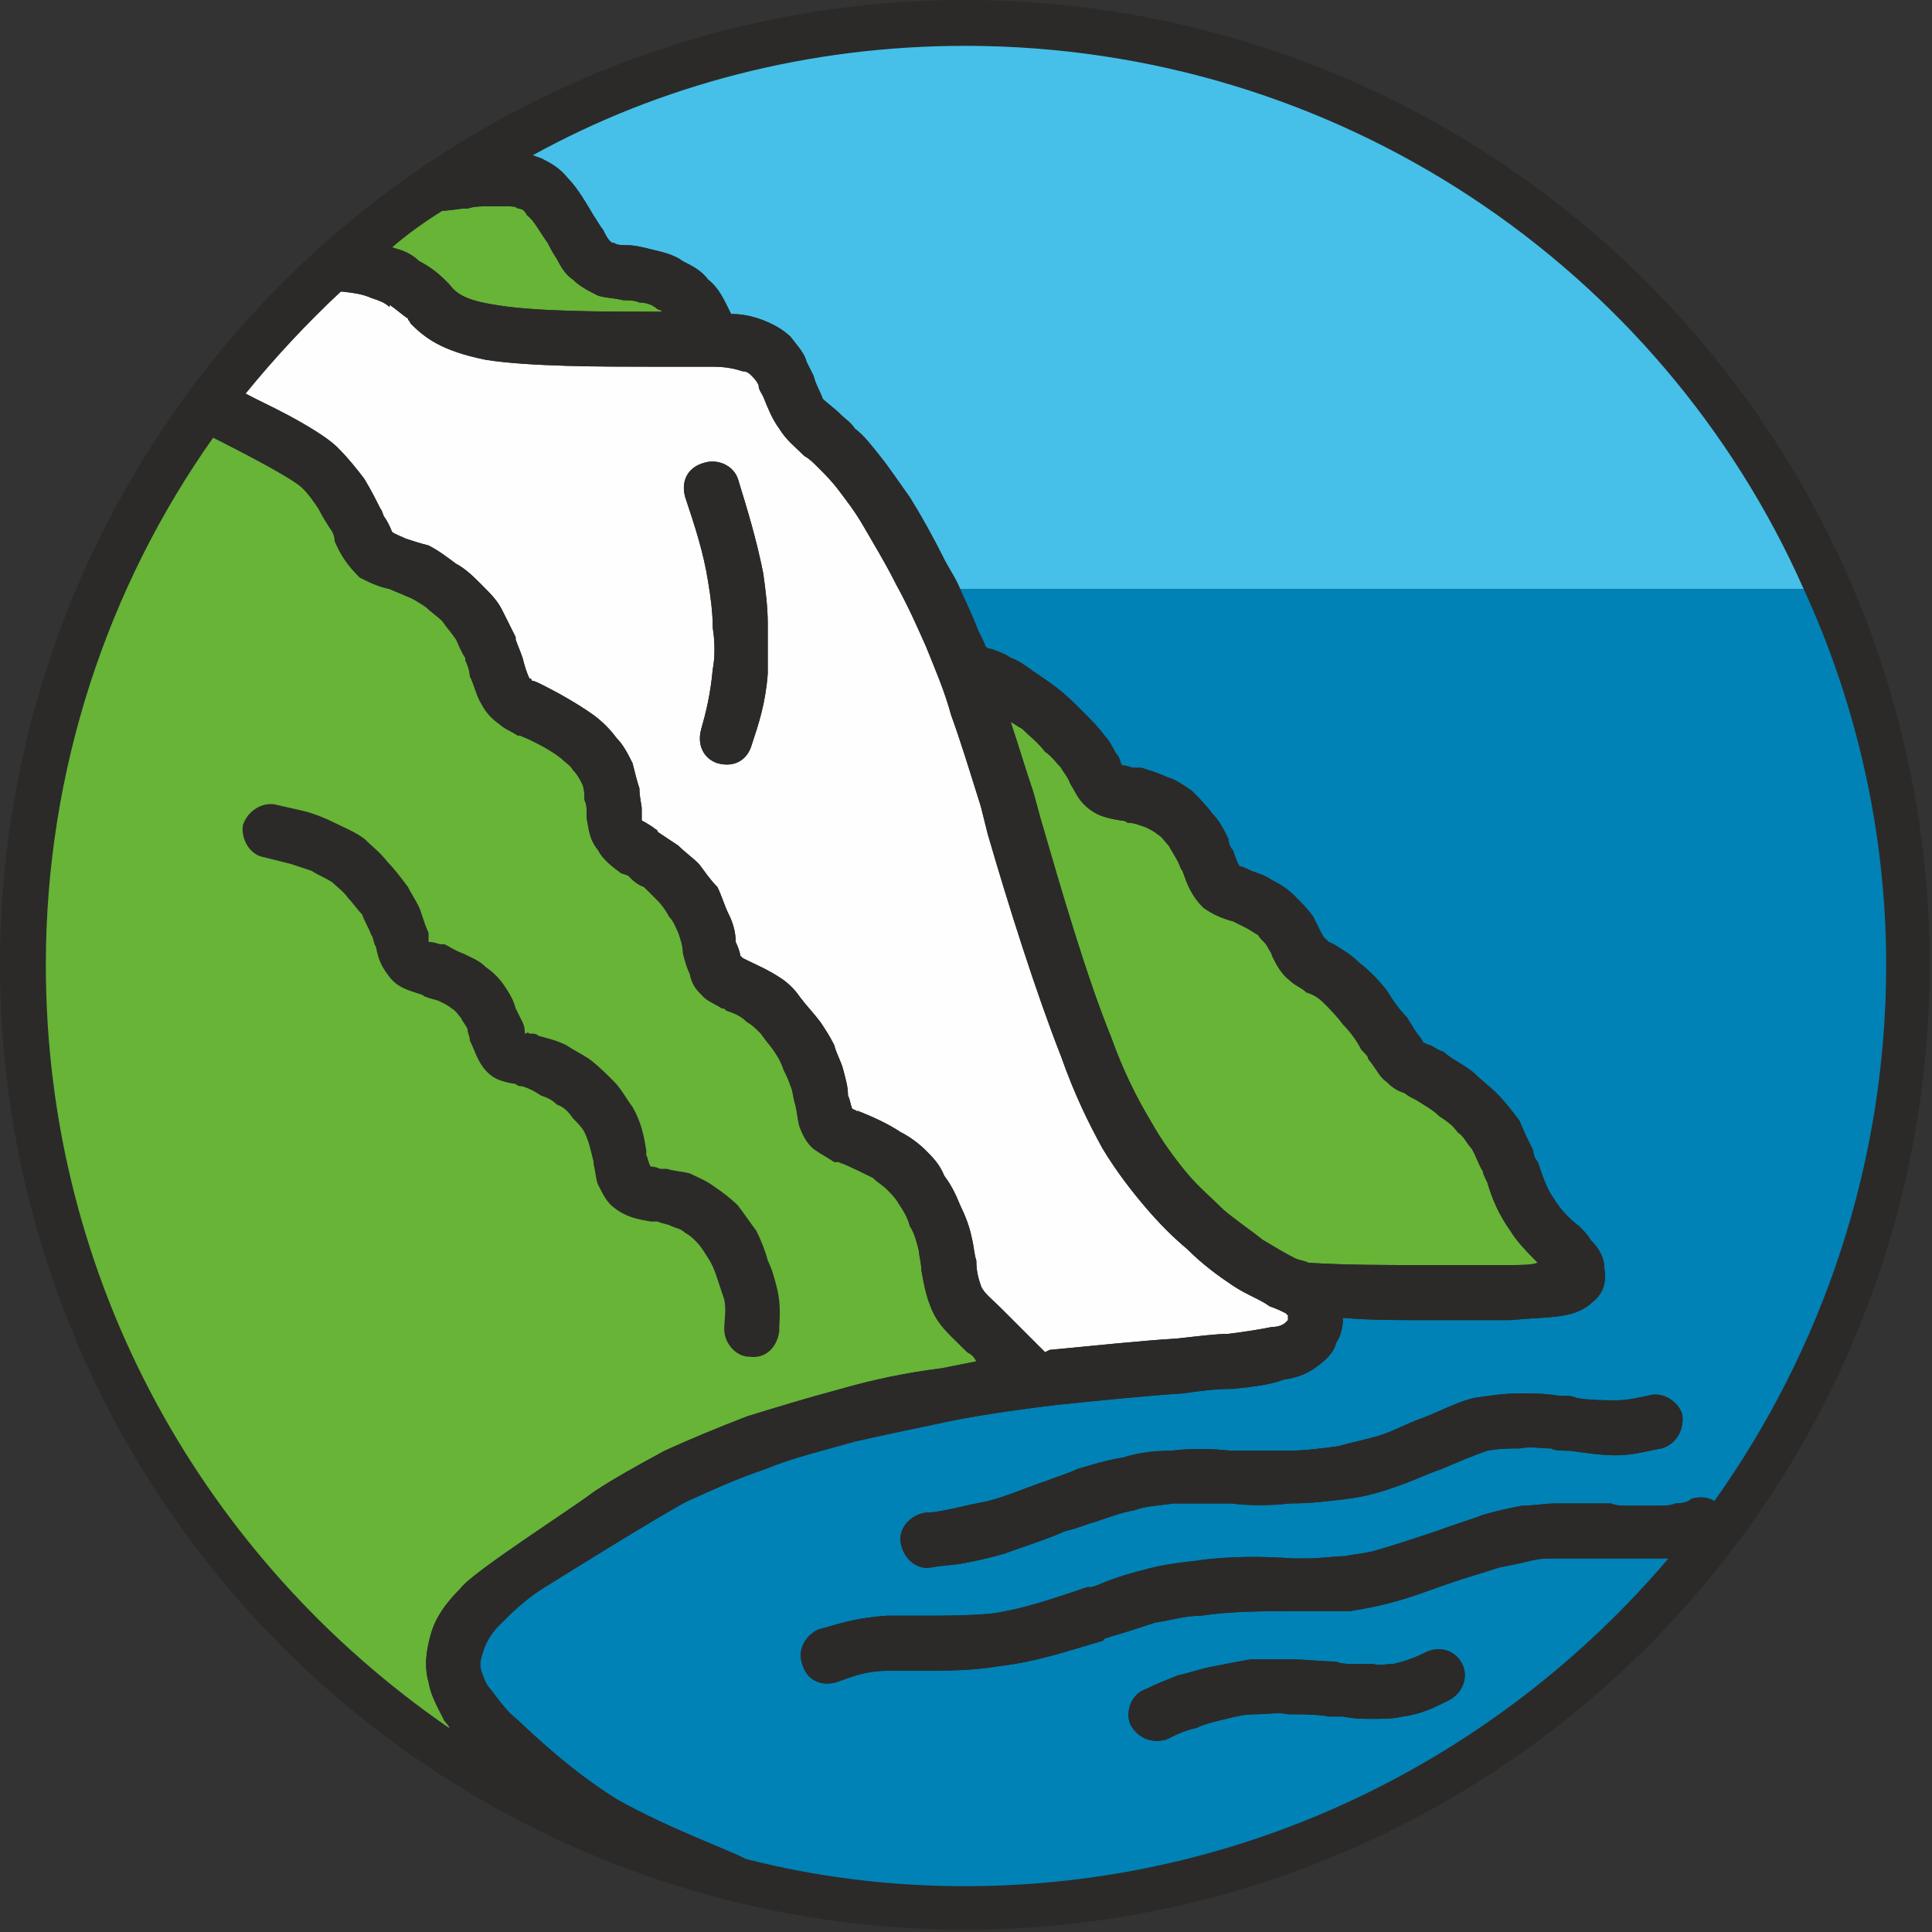
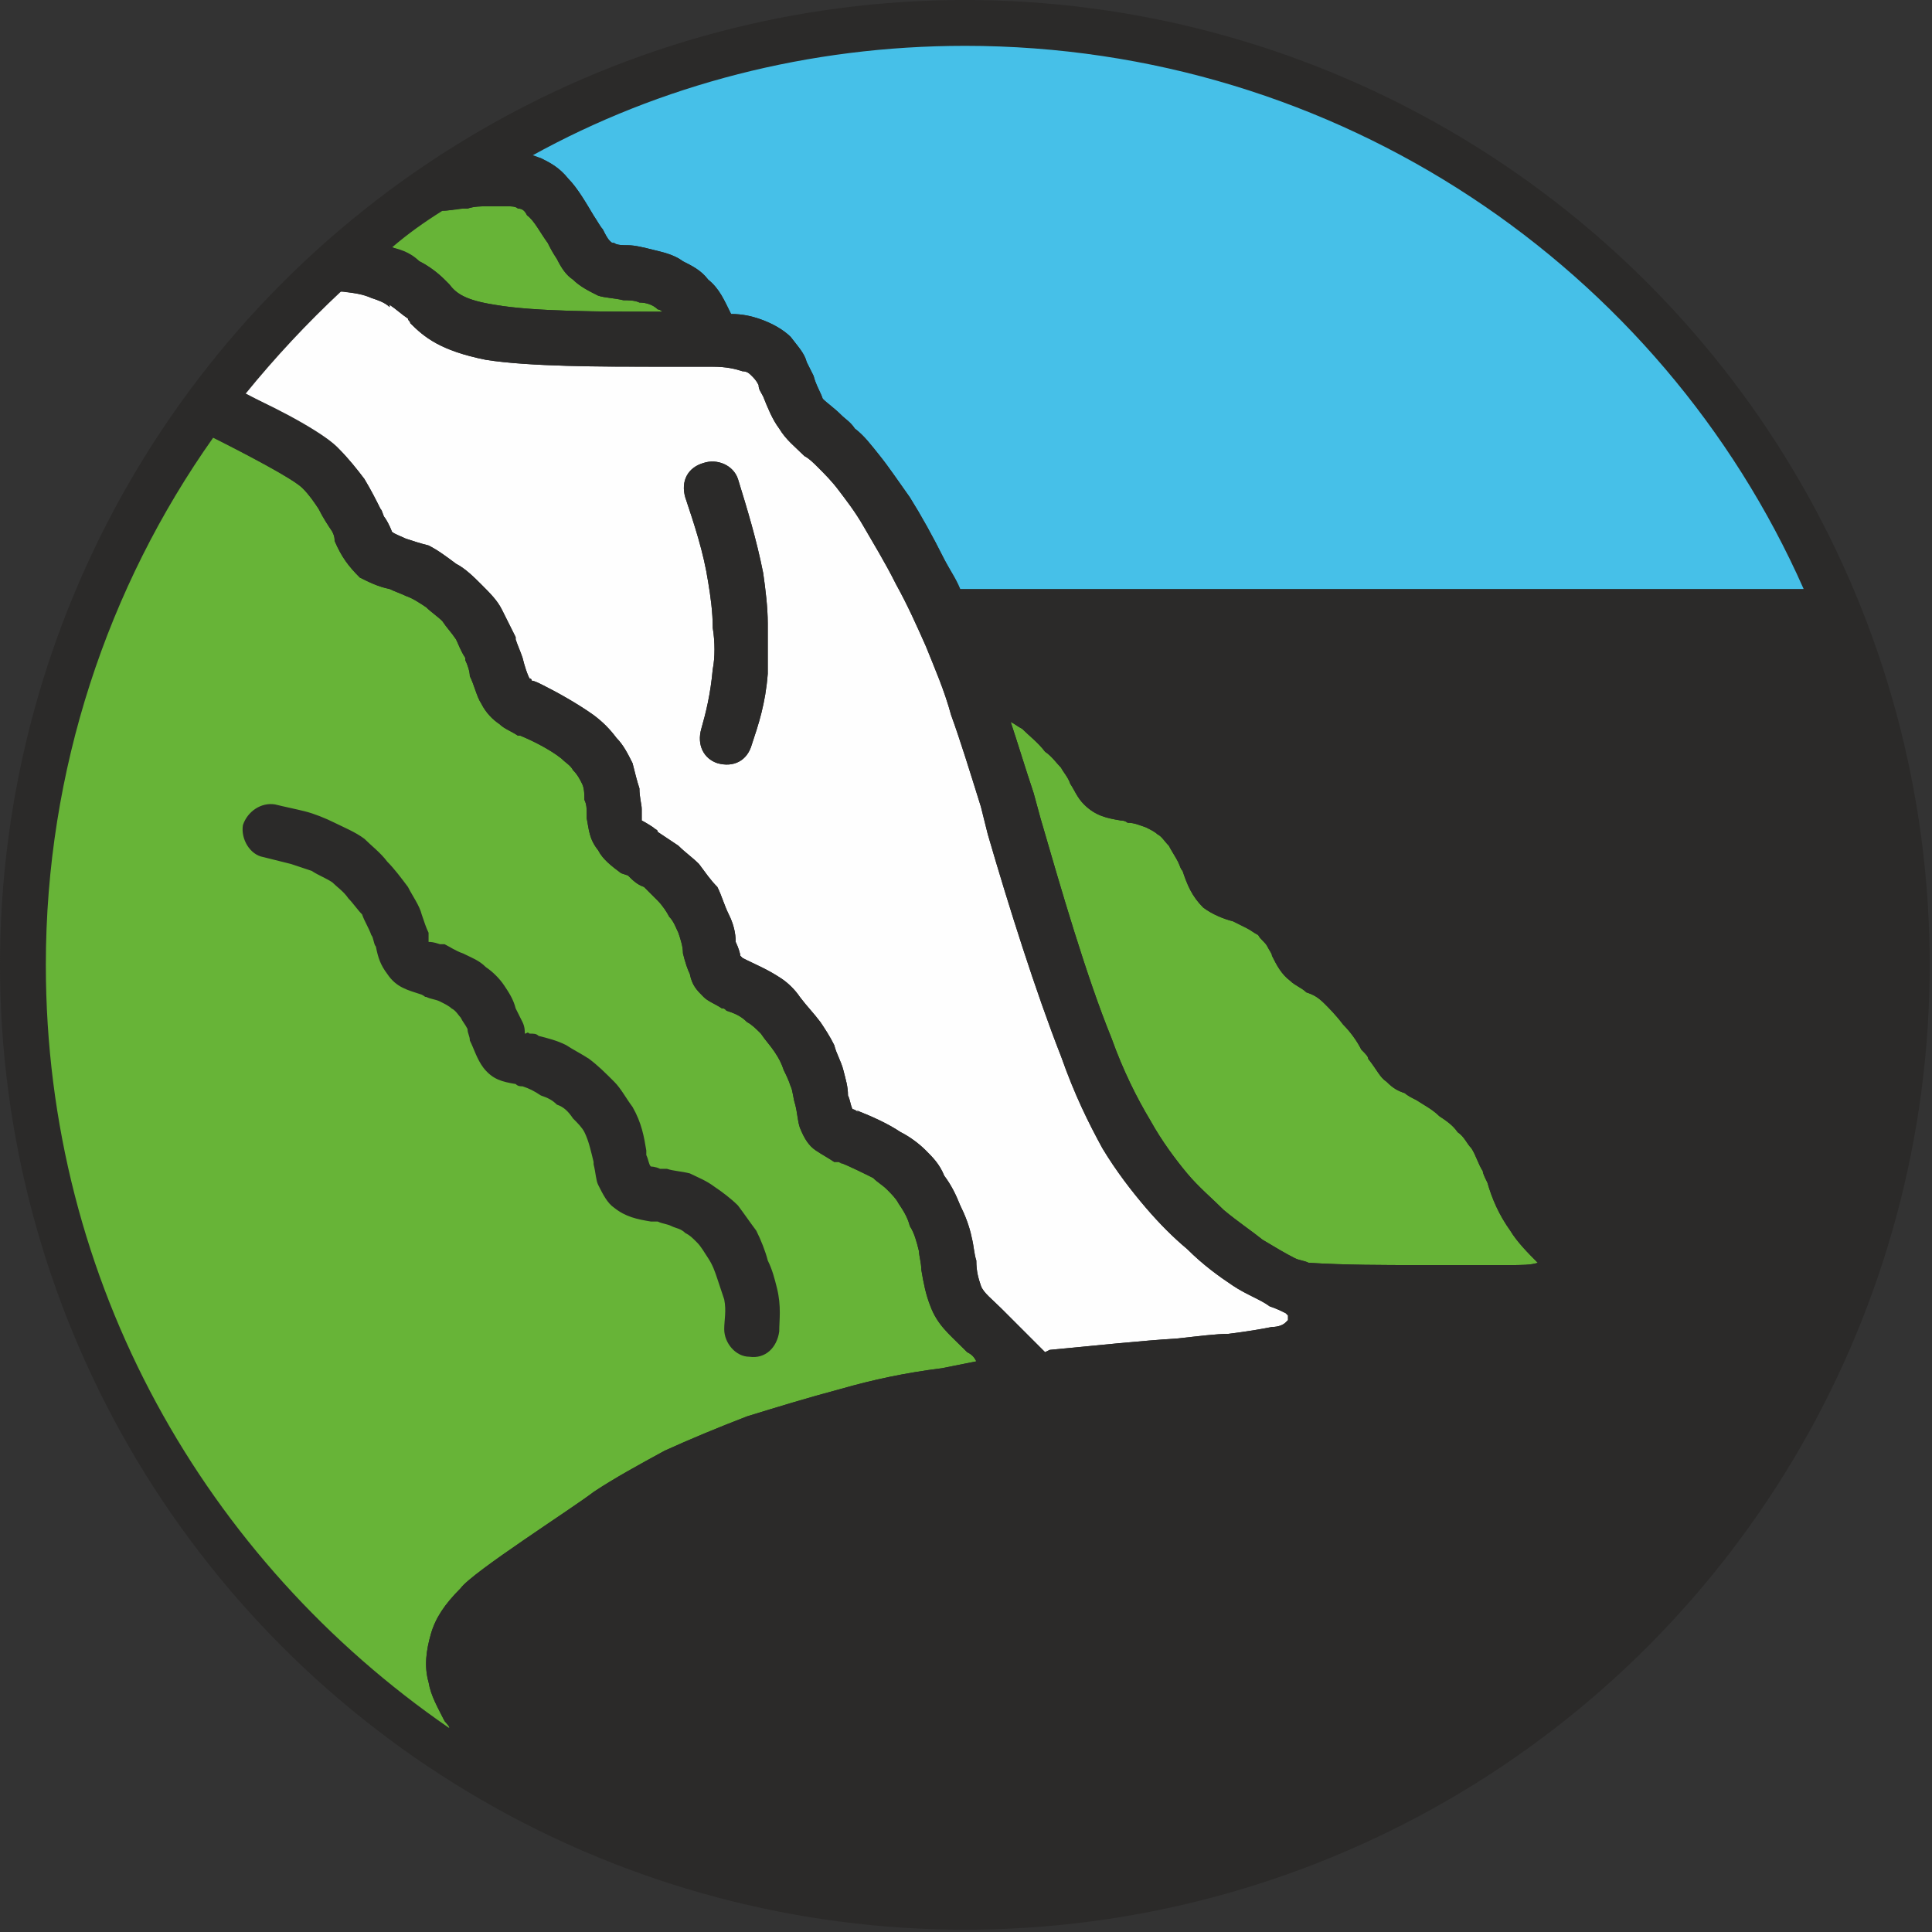
<svg xmlns="http://www.w3.org/2000/svg" xml:space="preserve" width="400px" height="400px" style="shape-rendering:geometricPrecision; text-rendering:geometricPrecision; image-rendering:optimizeQuality; fill-rule:evenodd; clip-rule:evenodd" viewBox="0 0 84300 84300">
  <rect x="0" y="0" width="84300" height="84300" fill="#333333" stroke="none" />
  <defs>
    <style type="text/css">       .fil2 {fill:#FEFEFE}    .fil0 {fill:#2B2A29}    .fil4 {fill:#46C0E8}    .fil1 {fill:#67B437}    .fil3 {fill:#0082B6}    .fil5 {fill:#2B2A29;fill-rule:nonzero}     </style>
  </defs>
  <g id="Ebene_x0020_1">
    <circle class="fil0" cx="42100" cy="42100" r="42100" />
    <path class="fil1" d="M28300 50900c0,0 0,0 0,0l0 0z" />
    <path class="fil1" d="M11500 37400c-600,-100 -1000,-800 -900,-1400 200,-600 800,-1000 1400,-900 400,100 900,200 1300,300 400,100 900,300 1300,500 400,200 900,400 1300,700 300,300 700,600 1000,1000 300,300 600,700 900,1100 200,400 500,800 600,1200 100,300 200,600 300,800 0,200 0,400 0,400 100,0 200,0 500,100 0,0 -100,0 200,0 200,100 500,300 800,400 400,200 700,300 1000,600 300,200 600,500 800,800 200,300 400,600 500,1000 100,200 200,400 300,600 100,200 100,400 100,500 100,0 100,-100 200,0 200,0 300,0 400,100 400,100 800,200 1200,400 300,200 700,400 1000,600 400,300 700,600 1100,1000 300,300 500,700 800,1100 400,700 500,1300 600,1900l0 200c100,200 100,400 200,500 0,0 200,0 400,100 200,0 200,0 300,0 300,100 600,100 1000,200 400,200 700,300 1100,600 300,200 700,500 1000,800 300,400 500,700 800,1100 200,400 400,900 500,1300 200,400 300,800 400,1200 200,800 100,1400 100,1900 -100,700 -600,1200 -1300,1100 -600,0 -1100,-600 -1100,-1200 0,-400 100,-800 0,-1300 -100,-300 -200,-600 -300,-900 -100,-300 -200,-600 -400,-900 -200,-300 -300,-500 -500,-700 -200,-200 -300,-300 -500,-400 -200,-200 -400,-200 -600,-300 -200,-100 -400,-100 -600,-200 -300,0 -200,0 -300,0 -600,-100 -1100,-200 -1600,-600 -300,-200 -500,-600 -700,-1000 -100,-200 -100,-500 -200,-900l0 -100c-100,-400 -200,-900 -400,-1300 -100,-200 -300,-400 -500,-600 -200,-300 -400,-500 -700,-600 -200,-200 -400,-300 -700,-400 -300,-200 -500,-300 -800,-400 -100,0 -200,0 -300,-100 -600,-100 -1000,-200 -1400,-700 -300,-400 -400,-800 -600,-1200 0,-200 -100,-300 -100,-500 -100,-200 -200,-300 -300,-500 -100,-100 -200,-300 -400,-400 -100,-100 -300,-200 -500,-300 -200,-100 -400,-100 -600,-200 -100,0 0,0 -200,-100 -600,-200 -1100,-300 -1500,-900 -300,-400 -400,-700 -500,-1200 -100,-100 -100,-400 -200,-500 -100,-300 -300,-600 -400,-900 -200,-200 -400,-500 -600,-700 -200,-300 -500,-500 -700,-700 -300,-200 -600,-300 -900,-500 -300,-100 -600,-200 -900,-300 -400,-100 -800,-200 -1200,-300z" />
    <path class="fil1" d="M36600 50700c100,100 300,100 0,0l0 0z" />
    <path class="fil1" d="M37500 48500c100,100 100,100 0,0l0 0z" />
    <path class="fil1" d="M56500 54900c200,100 400,100 600,200 1600,100 3300,100 4800,100 1500,0 2900,0 3900,0 600,0 1000,0 1300,-100 -400,-400 -900,-900 -1200,-1400 -500,-700 -800,-1400 -1000,-2100 -100,-200 -200,-400 -200,-500 -200,-300 -300,-700 -500,-1000 -200,-200 -300,-500 -600,-700 -200,-300 -500,-500 -800,-700 -300,-300 -700,-500 -1000,-700 -200,-100 -400,-200 -500,-300 -300,-100 -500,-200 -800,-500 -300,-200 -400,-500 -800,-1000 0,-100 -100,-200 -300,-400 -200,-400 -500,-800 -800,-1100 -300,-400 -600,-700 -800,-900 -300,-300 -500,-400 -800,-500 -200,-200 -500,-300 -700,-500 -400,-300 -600,-700 -800,-1100 0,-100 -100,-200 -200,-400 -100,-200 -300,-300 -400,-500 -200,-100 -300,-200 -500,-300 -200,-100 -400,-200 -600,-300 -400,-100 -900,-300 -1300,-600 -500,-500 -700,-1000 -900,-1600 -100,-100 -100,-200 -200,-400 -100,-200 -300,-500 -400,-700 -200,-200 -300,-400 -500,-500 -100,-100 -300,-200 -500,-300 -300,-100 -500,-200 -800,-200 0,0 -100,-100 -300,-100 -600,-100 -1100,-200 -1600,-700 -300,-300 -400,-600 -600,-900 -100,-300 -300,-500 -400,-700 -200,-200 -400,-500 -700,-700 -300,-400 -700,-700 -1000,-1000 -200,-100 -300,-200 -500,-300 300,900 600,1900 1000,3100l300 1100c900,3100 2000,6900 3100,9600 500,1400 1100,2600 1700,3600 500,900 1100,1700 1600,2300 500,600 1100,1100 1600,1600 600,500 1200,900 1700,1300 500,300 1000,600 1400,800z" />
    <path class="fil1" d="M17100 10800c700,-600 1400,-1100 2200,-1600 300,0 600,-100 900,-100 200,0 100,0 200,0 300,-100 600,-100 900,-100 300,0 600,0 800,0 200,0 400,0 500,100 200,0 300,100 400,300 300,200 600,800 900,1200 100,200 200,400 400,700 200,400 400,700 700,900 300,300 700,500 1100,700 300,100 700,100 1100,200 200,0 500,0 700,100 300,0 600,100 800,300 100,0 200,100 200,100l-400 0c-2100,0 -5200,0 -6900,-300 -1300,-200 -1700,-500 -2000,-900 -100,-100 -100,-100 -200,-200 -300,-300 -700,-600 -1100,-800l0 0 0 0c-300,-300 -700,-500 -1200,-600z" />
    <path class="fil2" d="M10700 17200c1300,-1600 2700,-3100 4200,-4500 500,100 900,100 1300,300 300,100 600,200 800,400l0 -100c300,200 500,400 800,600 0,100 100,100 100,200 600,600 1300,1200 3300,1600 1900,300 5100,300 7300,300 1100,0 1900,0 2500,0 0,0 0,0 100,0l0 0c600,0 1000,100 1300,200 200,0 300,100 400,200 100,100 200,200 300,400 0,200 100,300 200,500 200,500 400,1000 700,1400 300,500 700,800 1100,1200 200,100 400,300 600,500 300,300 600,600 900,1000 300,400 700,900 1100,1600 400,700 900,1500 1400,2500 500,900 900,1800 1300,2700 400,1000 800,1900 1100,3000 400,1100 800,2400 1300,4000l300 1200c900,3100 2100,6900 3200,9700 600,1700 1200,2900 1800,4000 600,1000 1300,1900 1900,2600 600,700 1200,1300 1800,1800 700,700 1400,1200 2000,1600 600,400 1200,600 1600,900 300,100 500,200 700,300 100,100 100,100 100,100l0 0 0 0c0,0 0,0 0,0 0,100 0,100 0,200 0,0 -100,100 -100,100 -100,100 -300,200 -600,200 -500,100 -1100,200 -1900,300 -500,0 -1300,100 -2200,200 -1600,100 -3500,300 -5600,500l-200 100c-300,-300 -500,-500 -700,-700 -400,-400 -700,-700 -1000,-1000 -100,-100 -200,-200 -200,-200l0 0c-400,-400 -800,-700 -900,-1000 -100,-300 -200,-600 -200,-1100 -100,-300 -100,-600 -200,-1000 -100,-500 -300,-1000 -500,-1400 -200,-500 -400,-900 -700,-1300 -200,-500 -500,-800 -800,-1100 -300,-300 -700,-600 -1100,-800 -600,-400 -1300,-700 -1800,-900 -200,-100 -100,0 0,0l0 0 -100 0c-100,-100 -200,-100 -200,-100 -100,-200 -100,-400 -200,-600 0,-400 -100,-700 -200,-1100 -100,-400 -300,-700 -400,-1100 -200,-400 -400,-700 -600,-1000 -300,-400 -600,-700 -900,-1100 -200,-300 -500,-600 -800,-800 -600,-400 -1100,-600 -1500,-800l-200 -100c0,0 -100,-100 -100,-100 0,0 0,100 0,0 0,-100 -100,-400 -200,-600 0,-400 -100,-800 -300,-1200 -200,-400 -300,-800 -500,-1200 -300,-300 -500,-600 -800,-1000 -300,-300 -600,-500 -900,-800 -300,-200 -600,-400 -900,-600 0,-100 -100,-100 -200,-200 -300,-200 -500,-300 -500,-300 0,-100 0,-100 0,-300 0,-100 0,-100 0,-200 0,-200 -100,-500 -100,-900 -100,-300 -200,-700 -300,-1100 -200,-400 -400,-800 -700,-1100 -300,-400 -600,-700 -1000,-1000 -700,-500 -1600,-1000 -2200,-1300l0 0c-200,-100 -400,-200 -500,-200 0,-100 -100,-100 -100,-100 -100,-200 -200,-500 -300,-900 -100,-300 -200,-500 -300,-800 0,0 0,-100 0,-100 -200,-400 -400,-800 -600,-1200 -200,-400 -500,-700 -900,-1100 -300,-300 -700,-700 -1100,-900 -400,-300 -800,-600 -1200,-800 -400,-100 -700,-200 -1000,-300 -200,-100 -500,-200 -600,-300 0,0 -100,-300 -300,-600 -100,-100 -100,-300 -200,-400 -200,-400 -400,-800 -700,-1300l0 0c-300,-400 -700,-900 -1100,-1300 -500,-600 -2500,-1700 -4100,-2400zm19200 4500c-200,-700 100,-1300 800,-1500 600,-200 1300,100 1500,700l0 0 0 0c400,1300 800,2600 1100,4100 100,700 200,1500 200,2200 0,800 0,1600 0,2200 -100,1300 -400,2200 -700,3100 -200,700 -800,1000 -1500,800 -600,-200 -900,-800 -700,-1500 200,-700 400,-1500 500,-2600 100,-500 100,-1200 0,-1800 0,-700 -100,-1400 -200,-2000 -200,-1300 -600,-2500 -1000,-3700l0 0z" />
    <g id="_2015970999584">
      <path class="fil1" d="M19600 75400c-10600,-7300 -17600,-19400 -17600,-33300 0,-8500 2700,-16500 7300,-23000 1400,700 3500,1800 3900,2200 300,300 500,600 700,900l0 0 0 0c200,400 400,700 600,1000 100,200 100,300 100,400 300,700 600,1100 1100,1600 400,200 800,400 1300,500 200,100 500,200 700,300 300,100 600,300 900,500 200,200 500,400 700,600 200,300 400,500 600,800 100,200 200,500 400,800 0,0 0,0 0,100 100,200 200,500 200,700 200,400 300,900 500,1200 200,400 500,700 800,900 200,200 500,300 800,500l100 0c500,200 1300,600 1800,1000 200,200 400,300 500,500 200,200 300,400 400,600 100,200 100,500 100,700 100,200 100,400 100,600l0 200c100,500 100,900 500,1400 200,400 600,700 1000,1000l300 100c200,200 400,400 700,500 200,200 400,400 600,600 200,200 400,500 500,700 200,200 300,500 400,700 100,300 200,600 200,900 100,400 200,700 300,900 100,500 300,700 600,1000 200,200 500,300 800,500 100,0 100,0 200,100 300,100 600,200 900,500 200,100 400,300 600,500 200,300 400,500 600,800 200,300 300,500 400,800 100,200 200,400 300,700 100,200 100,500 200,800 100,400 100,700 200,1000 200,500 400,800 700,1000 300,200 500,300 800,500l200 0 0 0c0,0 -100,0 0,0 500,200 1100,500 1500,700 200,200 400,300 600,500 200,200 400,400 500,600 200,300 400,600 500,1000 200,300 300,700 400,1100 0,200 100,500 100,800 100,600 200,1100 400,1600 300,800 800,1200 1400,1800l0 0 0 0 200 200c200,100 300,200 400,400 -500,100 -1000,200 -1500,300 -1600,200 -3000,500 -4400,900 -1500,400 -2800,800 -4100,1200 -1300,500 -2500,1000 -3600,1500 -1100,600 -2200,1200 -3100,1800 -900,700 -5300,3500 -5800,4200 -700,700 -1100,1300 -1300,2000 -200,700 -300,1400 -100,2100 100,600 400,1100 700,1700 100,100 200,200 200,300z" />
-       <path class="fil3" d="M78700 25700c2300,5000 3600,10600 3600,16400 0,8700 -2800,16800 -7500,23400 -300,-200 -600,-200 -1000,-100 -100,100 -300,200 -700,200 -200,100 -500,100 -900,100 -300,0 -800,0 -1200,0 -200,0 -500,0 -700,-100 -800,0 -1700,0 -2400,0 -500,0 -1000,100 -1500,100 -500,100 -1000,200 -1700,400 -500,200 -1200,400 -2000,700 -900,300 -1800,600 -2500,800 -600,200 -1100,200 -1500,300 -500,0 -1000,100 -1700,100 -1400,0 -200,0 -600,0 -1300,-100 -2900,-100 -4200,100 -900,100 -1600,200 -2300,400 -800,200 -1400,400 -2100,700 -700,200 100,-100 -500,100 -1200,400 -2600,900 -4000,1100 -1000,100 -2100,100 -3100,100 -500,0 -1100,0 -1500,0 -1500,100 -2200,400 -3000,600l0 0c-600,300 -900,900 -700,1500 200,700 800,1000 1500,800l0 0 0 0c600,-200 1200,-500 2300,-500 400,0 900,0 1400,0 1100,0 2200,0 3400,-200 1700,-200 3100,-700 4500,-1100 300,-200 -500,100 400,-200 700,-200 1300,-400 1900,-600 700,-100 1300,-300 2000,-300 1300,-200 2800,-200 4000,-200 900,0 -400,0 600,0 700,0 1300,0 1900,0 600,-100 1200,-200 1900,-400 800,-200 1800,-600 2700,-900 600,-200 1300,-400 1900,-600 500,-100 1000,-200 1400,-300 400,-100 700,-100 1100,-100 700,0 1600,0 2300,0 300,0 500,0 700,0 500,0 1000,0 1400,0 200,0 300,0 500,0 -7400,8700 -18400,14300 -30700,14300 -3300,0 -6500,-400 -9600,-1200l0 0 0 0c-500,-300 -3300,-1300 -5600,-2600 -2400,-1500 -4200,-3400 -4600,-3700 -300,-300 -600,-700 -900,-1100 -200,-200 -300,-500 -400,-800 -100,-300 0,-600 100,-900 100,-300 300,-700 700,-1100 500,-500 1100,-1100 1900,-1600 800,-500 5300,-3300 6300,-3800 1100,-500 2200,-1000 3400,-1400 1200,-500 2500,-800 3900,-1200 1300,-300 2800,-600 4200,-900 1500,-300 3000,-500 4600,-700 2000,-200 3900,-400 5500,-500 700,-100 1400,-200 2200,-200 1000,-100 1700,-200 2200,-400 700,-100 1100,-300 1500,-600 400,-300 700,-600 800,-1000 200,-300 300,-700 300,-1100 1100,100 2200,100 3200,100 1600,0 3100,0 4100,0 1100,-100 1800,-100 2300,-200 700,-100 1100,-400 1300,-600 500,-400 600,-900 500,-1500 0,-400 -200,-800 -600,-1200 -100,-200 -300,-400 -500,-600 -400,-300 -800,-700 -1100,-1200 -300,-400 -500,-1000 -700,-1600 -100,-100 -200,-300 -200,-500 -200,-400 -400,-800 -600,-1300 -300,-400 -600,-800 -1000,-1200 -300,-300 -700,-600 -1000,-900 -500,-400 -1000,-600 -1300,-900 -300,-100 -400,-200 -600,-300 -100,0 -200,-100 -300,-100 0,-100 -200,-300 -400,-600 -100,-200 -200,-300 -300,-500 -300,-300 -600,-700 -900,-1200 -400,-500 -800,-900 -1200,-1200 -400,-400 -800,-600 -1100,-800 -200,-100 -300,-100 -300,-200 -100,0 -200,-200 -300,-400 -100,-200 -200,-400 -300,-600 -200,-300 -500,-600 -800,-900 -300,-300 -600,-500 -1000,-700 -300,-200 -600,-300 -900,-400 -200,-100 -400,-200 -500,-200 -100,-100 -200,-400 -300,-700 -100,-100 -200,-300 -200,-500 -200,-400 -400,-800 -700,-1100 -300,-400 -600,-700 -900,-1000 -300,-200 -700,-500 -1100,-600 -400,-200 -800,-300 -1100,-400 -300,0 -300,0 -400,0 -200,-100 -400,-100 -400,-100 -100,0 -100,-200 -200,-400 -200,-200 -300,-600 -600,-900 -300,-400 -600,-700 -900,-1000 -400,-400 -800,-800 -1200,-1100 -400,-300 -700,-500 -1000,-700 -400,-300 -700,-500 -1000,-600 -300,-200 -600,-300 -900,-400 -100,0 -100,0 -200,-100 -100,-300 -300,-600 -400,-900 -200,-500 -500,-1100 -700,-1600l36800 0zm-27800 50200c-700,200 -1300,-100 -1600,-700 -200,-600 100,-1300 700,-1500 400,-200 900,-400 1400,-600 500,-100 1000,-300 1600,-400 500,-100 1000,-200 1600,-300 500,0 1100,0 1600,0 800,0 1500,100 2100,100 200,100 500,100 600,100 300,0 700,0 1000,0 300,100 600,0 900,0 500,-100 1000,-300 1400,-500 600,-300 1300,-100 1600,500 300,600 0,1300 -600,1600 -600,300 -1200,600 -2000,700 -400,100 -900,100 -1300,100 -400,0 -800,0 -1300,-100 -300,0 -400,0 -600,0 -500,-100 -1200,-100 -1800,-100 -400,-100 -900,0 -1400,0 -500,0 -900,100 -1300,200 -400,100 -900,200 -1300,400 -500,100 -900,300 -1300,500zm-10300 -7500c-600,100 -1200,-400 -1300,-1100 -100,-600 400,-1200 1100,-1300 400,0 800,-100 1300,-200 400,-100 900,-200 1400,-300 800,-200 1700,-600 2600,-900 500,-200 900,-300 1300,-500 700,-200 1300,-400 2000,-500 600,-200 1300,-300 2100,-300 800,-100 1700,-100 2600,0 900,0 1700,0 2500,0 700,0 1500,-100 2200,-200 700,-200 1300,-300 1900,-500 600,-200 1100,-500 1700,-700 800,-300 1500,-700 2300,-900 700,-100 1300,-200 2000,-200 600,0 1100,0 1700,100 400,0 600,0 800,100 600,100 1200,100 1700,100 500,0 900,-100 1400,-200 600,-200 1300,200 1500,800 100,600 -200,1300 -900,1500 -600,100 -1200,300 -2000,300 -600,0 -1300,-100 -2000,-200 -300,0 -700,0 -800,-100 -500,0 -900,-100 -1400,0 -400,0 -900,0 -1400,100 -600,200 -1300,500 -2000,800 -600,200 -1200,500 -1800,700 -800,300 -1500,500 -2300,600 -800,100 -1600,200 -2500,200 -900,100 -1800,100 -2600,0 -900,0 -1700,0 -2500,0 -600,100 -1200,100 -1700,300 -600,100 -1100,300 -1700,500 -400,100 -800,300 -1300,400 -900,400 -1900,700 -2700,1000 -700,200 -1200,300 -1700,400 -500,100 -1000,100 -1500,200zm15600 -11000c0,0 0,0 0,0l0 0z" />
      <path class="fil4" d="M42100 2000c16300,0 30400,9700 36600,23700l-36800 0c-200,-500 -500,-900 -700,-1300 -500,-1000 -1000,-1900 -1500,-2700 -500,-700 -900,-1300 -1300,-1800 -400,-500 -700,-900 -1100,-1200 -200,-300 -400,-400 -600,-600 -300,-300 -600,-500 -800,-700 -100,-300 -300,-600 -400,-1000 -100,-200 -200,-400 -300,-600 -100,-400 -400,-700 -700,-1100 -300,-300 -800,-600 -1400,-800 -300,-100 -700,-200 -1200,-200 -300,-600 -500,-1100 -1000,-1500 -300,-400 -700,-600 -1100,-800 -400,-300 -900,-400 -1300,-500 -400,-100 -800,-200 -1100,-200 -200,0 -500,0 -600,-100 -100,0 -100,0 -200,-100 -100,-100 -200,-300 -300,-500 -100,-100 -200,-300 -400,-600 -300,-500 -700,-1200 -1100,-1600 -400,-500 -800,-700 -1200,-900 -200,0 -300,-100 -400,-100 5600,-3100 12100,-4800 18900,-4800z" />
    </g>
    <path class="fil5" d="M32500 81100c500,300 700,900 600,1400 -2000,-500 -3900,-1000 -5800,-1800 -2700,-1600 -5900,-3600 -6500,-4100 -500,-500 -1000,-1000 -1400,-1500 -300,-600 -600,-1100 -700,-1700 -200,-700 -100,-1400 100,-2100 200,-700 600,-1300 1300,-2000 500,-700 4900,-3500 5800,-4200 900,-600 2000,-1200 3100,-1800 1100,-500 2300,-1000 3600,-1500 1300,-400 2600,-800 4100,-1200 1400,-400 2800,-700 4400,-900 500,-100 1000,-200 1500,-300 -100,-200 -200,-300 -400,-400l-200 -200 0 0 0 0c-600,-600 -1100,-1000 -1400,-1800 -200,-500 -300,-1000 -400,-1600 0,-300 -100,-600 -100,-800 -100,-400 -200,-800 -400,-1100 -100,-400 -300,-700 -500,-1000 -100,-200 -300,-400 -500,-600 -200,-200 -400,-300 -600,-500 -400,-200 -1000,-500 -1500,-700 -100,0 0,0 0,0l0 0 -200 0c-300,-200 -500,-300 -800,-500 -300,-200 -500,-500 -700,-1000 -100,-300 -100,-600 -200,-1000 -100,-300 -100,-600 -200,-800 -100,-300 -200,-500 -300,-700 -100,-300 -200,-500 -400,-800 -200,-300 -400,-500 -600,-800 -200,-200 -400,-400 -600,-500 -300,-300 -600,-400 -900,-500 -100,-100 -100,-100 -200,-100 -300,-200 -600,-300 -800,-500 -300,-300 -500,-500 -600,-1000 -100,-200 -200,-500 -300,-900 0,-300 -100,-600 -200,-900 -100,-200 -200,-500 -400,-700 -100,-200 -300,-500 -500,-700 -200,-200 -400,-400 -600,-600 -300,-100 -500,-300 -700,-500l-300 -100c-400,-300 -800,-600 -1000,-1000 -400,-500 -400,-900 -500,-1400l0 -200c0,-200 0,-400 -100,-600 0,-200 0,-500 -100,-700 -100,-200 -200,-400 -400,-600 -100,-200 -300,-300 -500,-500 -500,-400 -1300,-800 -1800,-1000l-100 0c-300,-200 -600,-300 -800,-500 -300,-200 -600,-500 -800,-900 -200,-300 -300,-800 -500,-1200 0,-200 -100,-500 -200,-700 0,-100 0,-100 0,-100 -200,-300 -300,-600 -400,-800 -200,-300 -400,-500 -600,-800 -200,-200 -500,-400 -700,-600 -300,-200 -600,-400 -900,-500 -200,-100 -500,-200 -700,-300 -500,-100 -900,-300 -1300,-500 -500,-500 -800,-900 -1100,-1600 0,-100 0,-200 -100,-400 -200,-300 -400,-600 -600,-1000l0 0 0 0c-200,-300 -400,-600 -700,-900 -600,-600 -4100,-2300 -5000,-2800 500,-600 900,-1300 1400,-1900 1400,700 4500,2300 5200,3000 400,400 800,900 1100,1300l0 0c300,500 500,900 700,1300 100,100 100,300 200,400 200,300 300,600 300,600 100,100 400,200 600,300 300,100 600,200 1000,300 400,200 800,500 1200,800 400,200 800,600 1100,900 400,400 700,700 900,1100 200,400 400,800 600,1200 0,0 0,100 0,100 100,300 200,500 300,800 100,400 200,700 300,900 0,0 100,0 100,100 100,0 300,100 500,200l0 0c600,300 1500,800 2200,1300 400,300 700,600 1000,1000 300,300 500,700 700,1100 100,400 200,800 300,1100 0,400 100,700 100,900 0,100 0,100 0,200 0,200 0,200 0,300 0,0 200,100 500,300 100,100 200,100 200,200 300,200 600,400 900,600 300,300 600,500 900,800 300,400 500,700 800,1000 200,400 300,800 500,1200 200,400 300,800 300,1200 100,200 200,500 200,600 0,100 0,0 0,0 0,0 100,100 100,100l200 100c400,200 900,400 1500,800 300,200 600,500 800,800 300,400 600,700 900,1100 200,300 400,600 600,1000 100,400 300,700 400,1100 100,400 200,700 200,1100 100,200 100,400 200,600 0,0 100,0 200,100l100 0 0 0c-100,0 -200,-100 0,0 500,200 1200,500 1800,900 400,200 800,500 1100,800 300,300 600,600 800,1100 300,400 500,800 700,1300 200,400 400,900 500,1400 100,400 100,700 200,1000 0,500 100,800 200,1100 100,300 500,600 900,1000l0 0c0,0 100,100 200,200 300,300 600,600 1000,1000 200,200 400,400 700,700l200 -100c2100,-200 4000,-400 5600,-500 900,-100 1700,-200 2200,-200 800,-100 1400,-200 1900,-300 300,0 500,-100 600,-200 0,0 100,-100 100,-100 0,-100 0,-100 0,-200 0,0 0,0 0,0l0 0 0 0c0,0 0,0 -100,-100 -200,-100 -400,-200 -700,-300 -400,-300 -1000,-500 -1600,-900 -600,-400 -1300,-900 -2000,-1600 -600,-500 -1200,-1100 -1800,-1800 -600,-700 -1300,-1600 -1900,-2600 -600,-1100 -1200,-2300 -1800,-4000 -1100,-2800 -2300,-6600 -3200,-9700l-300 -1200c-500,-1600 -900,-2900 -1300,-4000 -300,-1100 -700,-2000 -1100,-3000 -400,-900 -800,-1800 -1300,-2700 -500,-1000 -1000,-1800 -1400,-2500 -400,-700 -800,-1200 -1100,-1600 -300,-400 -600,-700 -900,-1000 -200,-200 -400,-400 -600,-500 -400,-400 -800,-700 -1100,-1200 -300,-400 -500,-900 -700,-1400 -100,-200 -200,-300 -200,-500 -100,-200 -200,-300 -300,-400 -100,-100 -200,-200 -400,-200 -300,-100 -700,-200 -1300,-200l0 0c-100,0 -100,0 -100,0 -600,0 -1400,0 -2500,0 -2200,0 -5400,0 -7300,-300 -2000,-400 -2700,-1000 -3300,-1600 0,-100 -100,-100 -100,-200 -300,-200 -500,-400 -800,-600l0 100c-200,-200 -500,-300 -800,-400 -700,-300 -1600,-300 -2500,-300l0 0 0 0 0 0c-200,0 -300,-100 -400,-100 700,-800 1500,-1500 2300,-2200 500,100 900,200 1300,300 500,200 1000,400 1400,700l0 0 0 0c400,200 800,500 1100,800 100,100 100,100 200,200 300,400 700,700 2000,900 1700,300 4800,300 6900,300l400 0c0,0 -100,-100 -200,-100 -200,-200 -500,-300 -800,-300 -200,-100 -500,-100 -700,-100 -400,-100 -800,-100 -1100,-200 -400,-200 -800,-400 -1100,-700 -300,-200 -500,-500 -700,-900 -200,-300 -300,-500 -400,-700 -300,-400 -600,-1000 -900,-1200 -100,-200 -200,-300 -400,-300 -100,-100 -300,-100 -500,-100 -200,0 -500,0 -800,0 -300,0 -600,0 -900,100 -100,0 0,0 -200,0 -700,100 -1300,200 -2000,-200 -100,0 -200,-100 -400,-200 1100,-700 2100,-1400 3200,-2100l200 0c400,0 800,0 1100,0 400,0 800,100 1300,300 400,200 800,400 1200,900 400,400 800,1100 1100,1600 200,300 300,500 400,600 100,200 200,400 300,500 100,100 100,100 200,100 100,100 400,100 600,100 300,0 700,100 1100,200 400,100 900,200 1300,500 400,200 800,400 1100,800 500,400 700,900 1000,1500 500,0 900,100 1200,200 600,200 1100,500 1400,800 300,400 600,700 700,1100 100,200 200,400 300,600 100,400 300,700 400,1000 200,200 500,400 800,700 200,200 400,300 600,600 400,300 700,700 1100,1200 400,500 800,1100 1300,1800 500,800 1000,1700 1500,2700 500,900 1000,1900 1400,2900 100,300 300,600 400,900 100,100 100,100 200,100 300,100 600,200 900,400 300,100 600,300 1000,600 300,200 600,400 1000,700 400,300 800,700 1200,1100 300,300 600,600 900,1000 300,300 400,700 600,900 100,200 100,400 200,400 0,0 200,0 400,100 100,0 100,0 400,0 300,100 700,200 1100,400 400,100 800,400 1100,600 300,300 600,600 900,1000 300,300 500,700 700,1100 0,200 100,400 200,500 100,300 200,600 300,700 100,0 300,100 500,200 300,100 600,200 900,400 400,200 700,400 1000,700 300,300 600,600 800,900 100,200 200,400 300,600 100,200 200,400 300,400 0,100 100,100 300,200 300,200 700,400 1100,800 400,300 800,700 1200,1200 300,500 600,900 900,1200 100,200 200,300 300,500 200,300 400,500 400,600 100,0 200,100 300,100 200,100 300,200 600,300 300,300 800,500 1300,900 300,300 700,600 1000,900 400,400 700,800 1000,1200 200,500 400,900 600,1300 0,200 100,400 200,500 200,600 400,1200 700,1600 300,500 700,900 1100,1200 200,200 400,400 500,600 400,400 600,800 600,1200 100,600 0,1100 -500,1500 -200,200 -600,500 -1300,600 -500,100 -1200,100 -2300,200 -1000,0 -2500,0 -4100,0 -1000,0 -2100,0 -3200,-100 0,400 -100,800 -300,1100 -100,400 -400,700 -800,1000 -400,300 -800,500 -1500,600 -500,200 -1200,300 -2200,400 -800,0 -1500,100 -2200,200 -1600,100 -3500,300 -5500,500 -1600,200 -3100,400 -4600,700 -1400,300 -2900,600 -4200,900 -1400,400 -2700,700 -3900,1200 -1200,400 -2300,900 -3400,1400 -1000,500 -5500,3300 -6300,3800 -800,500 -1400,1100 -1900,1600 -400,400 -600,800 -700,1100 -100,300 -200,600 -100,900 100,300 200,600 400,800 300,400 600,800 900,1100 400,300 2200,2200 4600,3700 2300,1300 5100,2300 5600,2600l0 0 0 0zm23700 -23700c0,0 0,0 0,0l0 0zm300 -2500c200,100 400,100 600,200 1600,100 3300,100 4800,100 1500,0 2900,0 3900,0 600,0 1000,0 1300,-100 -400,-400 -900,-900 -1200,-1400 -500,-700 -800,-1400 -1000,-2100 -100,-200 -200,-400 -200,-500 -200,-300 -300,-700 -500,-1000 -200,-200 -300,-500 -600,-700 -200,-300 -500,-500 -800,-700 -300,-300 -700,-500 -1000,-700 -200,-100 -400,-200 -500,-300 -300,-100 -500,-200 -800,-500 -300,-200 -400,-500 -800,-1000 0,-100 -100,-200 -300,-400 -200,-400 -500,-800 -800,-1100 -300,-400 -600,-700 -800,-900 -300,-300 -500,-400 -800,-500 -200,-200 -500,-300 -700,-500 -400,-300 -600,-700 -800,-1100 0,-100 -100,-200 -200,-400 -100,-200 -300,-300 -400,-500 -200,-100 -300,-200 -500,-300 -200,-100 -400,-200 -600,-300 -400,-100 -900,-300 -1300,-600 -500,-500 -700,-1000 -900,-1600 -100,-100 -100,-200 -200,-400 -100,-200 -300,-500 -400,-700 -200,-200 -300,-400 -500,-500 -100,-100 -300,-200 -500,-300 -300,-100 -500,-200 -800,-200 0,0 -100,-100 -300,-100 -600,-100 -1100,-200 -1600,-700 -300,-300 -400,-600 -600,-900 -100,-300 -300,-500 -400,-700 -200,-200 -400,-500 -700,-700 -300,-400 -700,-700 -1000,-1000 -200,-100 -300,-200 -500,-300 300,900 600,1900 1000,3100l300 1100c900,3100 2000,6900 3100,9600 500,1400 1100,2600 1700,3600 500,900 1100,1700 1600,2300 500,600 1100,1100 1600,1600 600,500 1200,900 1700,1300 500,300 1000,600 1400,800zm-19000 -6400c100,100 100,100 0,0l0 0zm-900 2200c100,100 300,100 0,0l0 0zm-25100 -13300c-600,-100 -1000,-800 -900,-1400 200,-600 800,-1000 1400,-900 400,100 900,200 1300,300 400,100 900,300 1300,500 400,200 900,400 1300,700 300,300 700,600 1000,1000 300,300 600,700 900,1100 200,400 500,800 600,1200 100,300 200,600 300,800 0,200 0,400 0,400 100,0 200,0 500,100 0,0 -100,0 200,0 200,100 500,300 800,400 400,200 700,300 1000,600 300,200 600,500 800,800 200,300 400,600 500,1000 100,200 200,400 300,600 100,200 100,400 100,500 100,0 100,-100 200,0 200,0 300,0 400,100 400,100 800,200 1200,400 300,200 700,400 1000,600 400,300 700,600 1100,1000 300,300 500,700 800,1100 400,700 500,1300 600,1900l0 200c100,200 100,400 200,500 0,0 200,0 400,100 200,0 200,0 300,0 300,100 600,100 1000,200 400,200 700,300 1100,600 300,200 700,500 1000,800 300,400 500,700 800,1100 200,400 400,900 500,1300 200,400 300,800 400,1200 200,800 100,1400 100,1900 -100,700 -600,1200 -1300,1100 -600,0 -1100,-600 -1100,-1200 0,-400 100,-800 0,-1300 -100,-300 -200,-600 -300,-900 -100,-300 -200,-600 -400,-900 -200,-300 -300,-500 -500,-700 -200,-200 -300,-300 -500,-400 -200,-200 -400,-200 -600,-300 -200,-100 -400,-100 -600,-200 -300,0 -200,0 -300,0 -600,-100 -1100,-200 -1600,-600 -300,-200 -500,-600 -700,-1000 -100,-200 -100,-500 -200,-900l0 -100c-100,-400 -200,-900 -400,-1300 -100,-200 -300,-400 -500,-600 -200,-300 -400,-500 -700,-600 -200,-200 -400,-300 -700,-400 -300,-200 -500,-300 -800,-400 -100,0 -200,0 -300,-100 -600,-100 -1000,-200 -1400,-700 -300,-400 -400,-800 -600,-1200 0,-200 -100,-300 -100,-500 -100,-200 -200,-300 -300,-500 -100,-100 -200,-300 -400,-400 -100,-100 -300,-200 -500,-300 -200,-100 -400,-100 -600,-200 -100,0 0,0 -200,-100 -600,-200 -1100,-300 -1500,-900 -300,-400 -400,-700 -500,-1200 -100,-100 -100,-400 -200,-500 -100,-300 -300,-600 -400,-900 -200,-200 -400,-500 -600,-700 -200,-300 -500,-500 -700,-700 -300,-200 -600,-300 -900,-500 -300,-100 -600,-200 -900,-300 -400,-100 -800,-200 -1200,-300zm16800 13500c0,0 0,0 0,0l0 0zm12300 17500c-600,100 -1200,-400 -1300,-1100 -100,-600 400,-1200 1100,-1300 400,0 800,-100 1300,-200 400,-100 900,-200 1400,-300 800,-200 1700,-600 2600,-900 500,-200 900,-300 1300,-500 700,-200 1300,-400 2000,-500 600,-200 1300,-300 2100,-300 800,-100 1700,-100 2600,0 900,0 1700,0 2500,0 700,0 1500,-100 2200,-200 700,-200 1300,-300 1900,-500 600,-200 1100,-500 1700,-700 800,-300 1500,-700 2300,-900 700,-100 1300,-200 2000,-200 600,0 1100,0 1700,100 400,0 600,0 800,100 600,100 1200,100 1700,100 500,0 900,-100 1400,-200 600,-200 1300,200 1500,800 100,600 -200,1300 -900,1500 -600,100 -1200,300 -2000,300 -600,0 -1300,-100 -2000,-200 -300,0 -700,0 -800,-100 -500,0 -900,-100 -1400,0 -400,0 -900,0 -1400,100 -600,200 -1300,500 -2000,800 -600,200 -1200,500 -1800,700 -800,300 -1500,500 -2300,600 -800,100 -1600,200 -2500,200 -900,100 -1800,100 -2600,0 -900,0 -1700,0 -2500,0 -600,100 -1200,100 -1700,300 -600,100 -1100,300 -1700,500 -400,100 -800,300 -1300,400 -900,400 -1900,700 -2700,1000 -700,200 -1200,300 -1700,400 -500,100 -1000,100 -1500,200zm-4100 5000c-700,200 -1300,-100 -1500,-800 -200,-600 100,-1200 700,-1500l0 0c800,-200 1500,-500 3000,-600 400,0 1000,0 1500,0 1000,0 2100,0 3100,-100 1400,-200 2800,-700 4000,-1100 600,-200 -200,100 500,-100 700,-300 1300,-500 2100,-700 700,-200 1400,-300 2300,-400 1300,-200 2900,-200 4200,-100 400,0 -800,0 600,0 700,0 1200,-100 1700,-100 400,-100 900,-100 1500,-300 700,-200 1600,-500 2500,-800 800,-300 1500,-500 2000,-700 700,-200 1200,-300 1700,-400 500,0 1000,-100 1500,-100 700,0 1600,0 2400,0 200,100 500,100 700,100 400,0 900,0 1200,0 400,0 700,0 900,-100 400,0 600,-100 700,-200 600,-200 1300,100 1600,700 100,100 100,300 100,500 -300,400 -600,700 -800,1100 -300,100 -700,200 -1300,300 -300,0 -700,0 -1100,0 -400,0 -900,0 -1400,0 -200,0 -400,0 -700,0 -700,0 -1600,0 -2300,0 -400,0 -700,0 -1100,100 -400,100 -900,200 -1400,300 -600,200 -1300,400 -1900,600 -900,300 -1900,700 -2700,900 -700,200 -1300,300 -1900,400 -600,0 -1200,0 -1900,0 -1000,0 300,0 -600,0 -1200,0 -2700,0 -4000,200 -700,0 -1300,200 -2000,300 -600,200 -1200,400 -1900,600 -900,300 -100,0 -400,200 -1400,400 -2800,900 -4500,1100 -1200,200 -2300,200 -3400,200 -500,0 -1000,0 -1400,0 -1100,0 -1700,300 -2300,500l0 0 0 0zm14400 2500c-700,200 -1300,-100 -1600,-700 -200,-600 100,-1300 700,-1500 400,-200 900,-400 1400,-600 500,-100 1000,-300 1600,-400 500,-100 1000,-200 1600,-300 500,0 1100,0 1600,0 800,0 1500,100 2100,100 200,100 500,100 600,100 300,0 700,0 1000,0 300,100 600,0 900,0 500,-100 1000,-300 1400,-500 600,-300 1300,-100 1600,500 300,600 0,1300 -600,1600 -600,300 -1200,600 -2000,700 -400,100 -900,100 -1300,100 -400,0 -800,0 -1300,-100 -300,0 -400,0 -600,0 -500,-100 -1200,-100 -1800,-100 -400,-100 -900,0 -1400,0 -500,0 -900,100 -1300,200 -400,100 -900,200 -1300,400 -500,100 -900,300 -1300,500zm-21000 -54200c-200,-700 100,-1300 800,-1500 600,-200 1300,100 1500,700l0 0 0 0c400,1300 800,2600 1100,4100 100,700 200,1500 200,2200 0,800 0,1600 0,2200 -100,1300 -400,2200 -700,3100 -200,700 -800,1000 -1500,800 -600,-200 -900,-800 -700,-1500 200,-700 400,-1500 500,-2600 100,-500 100,-1200 0,-1800 0,-700 -100,-1400 -200,-2000 -200,-1300 -600,-2500 -1000,-3700l0 0z" />
  </g>
</svg>